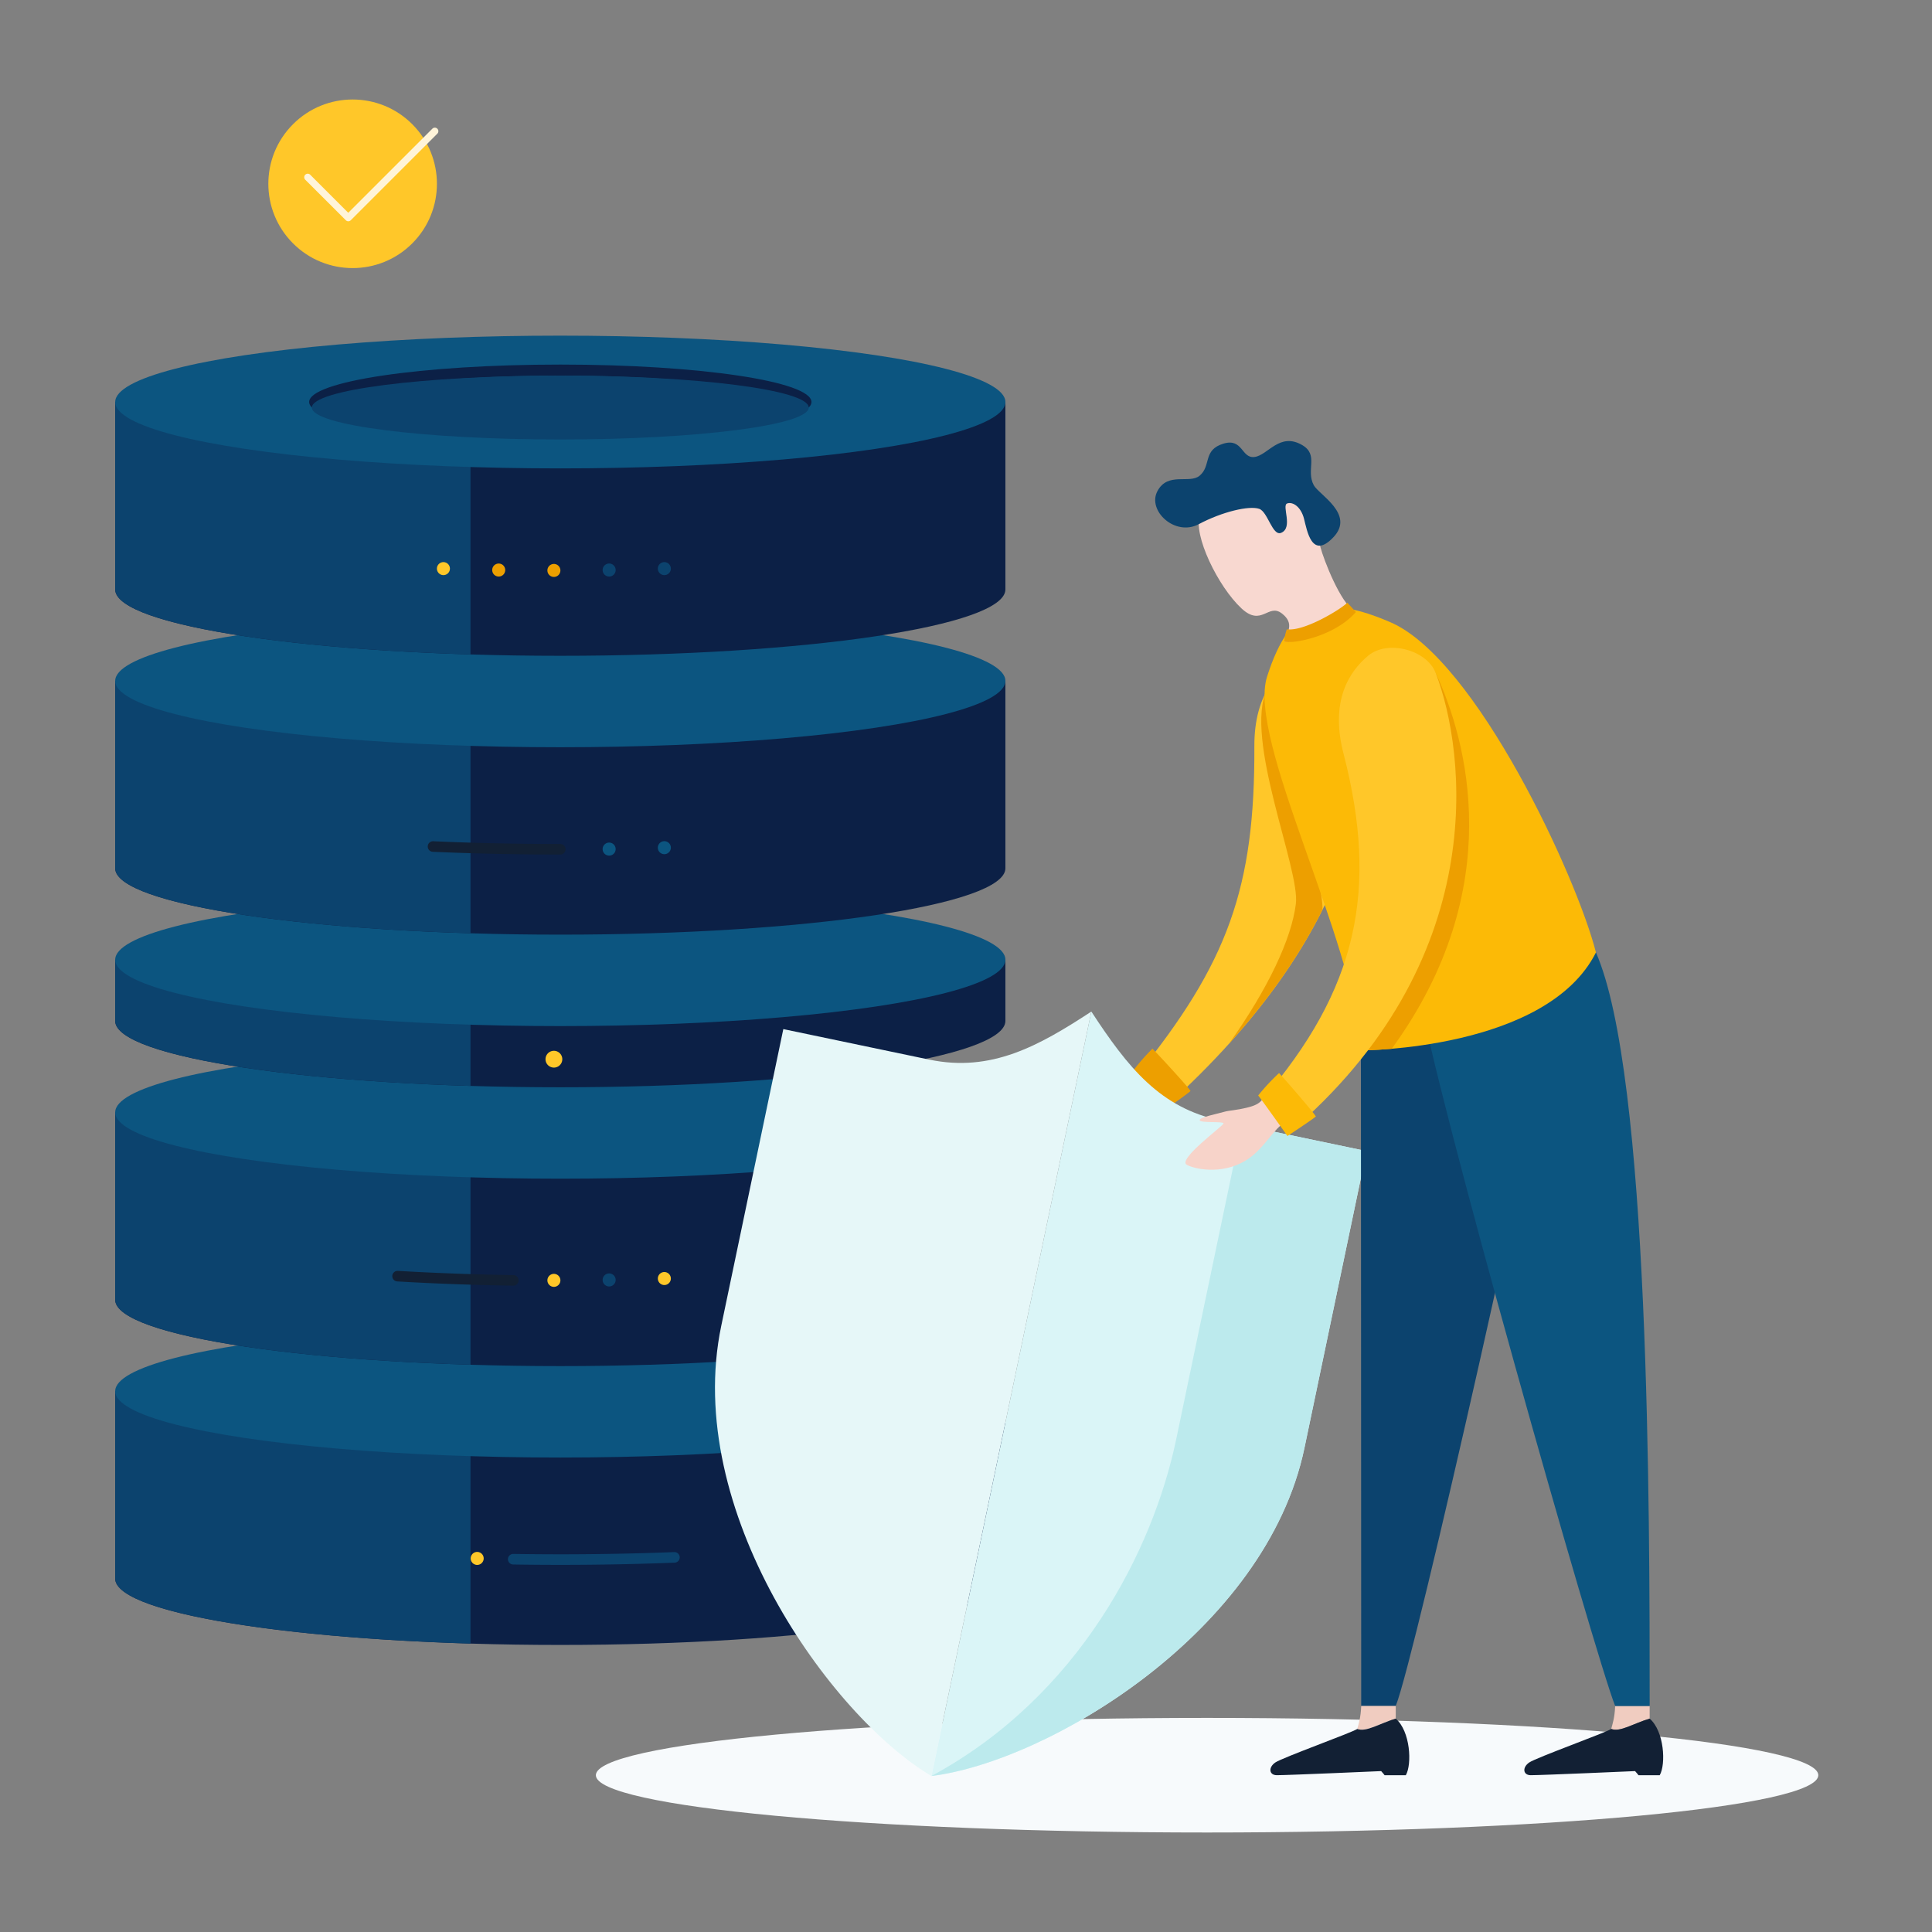
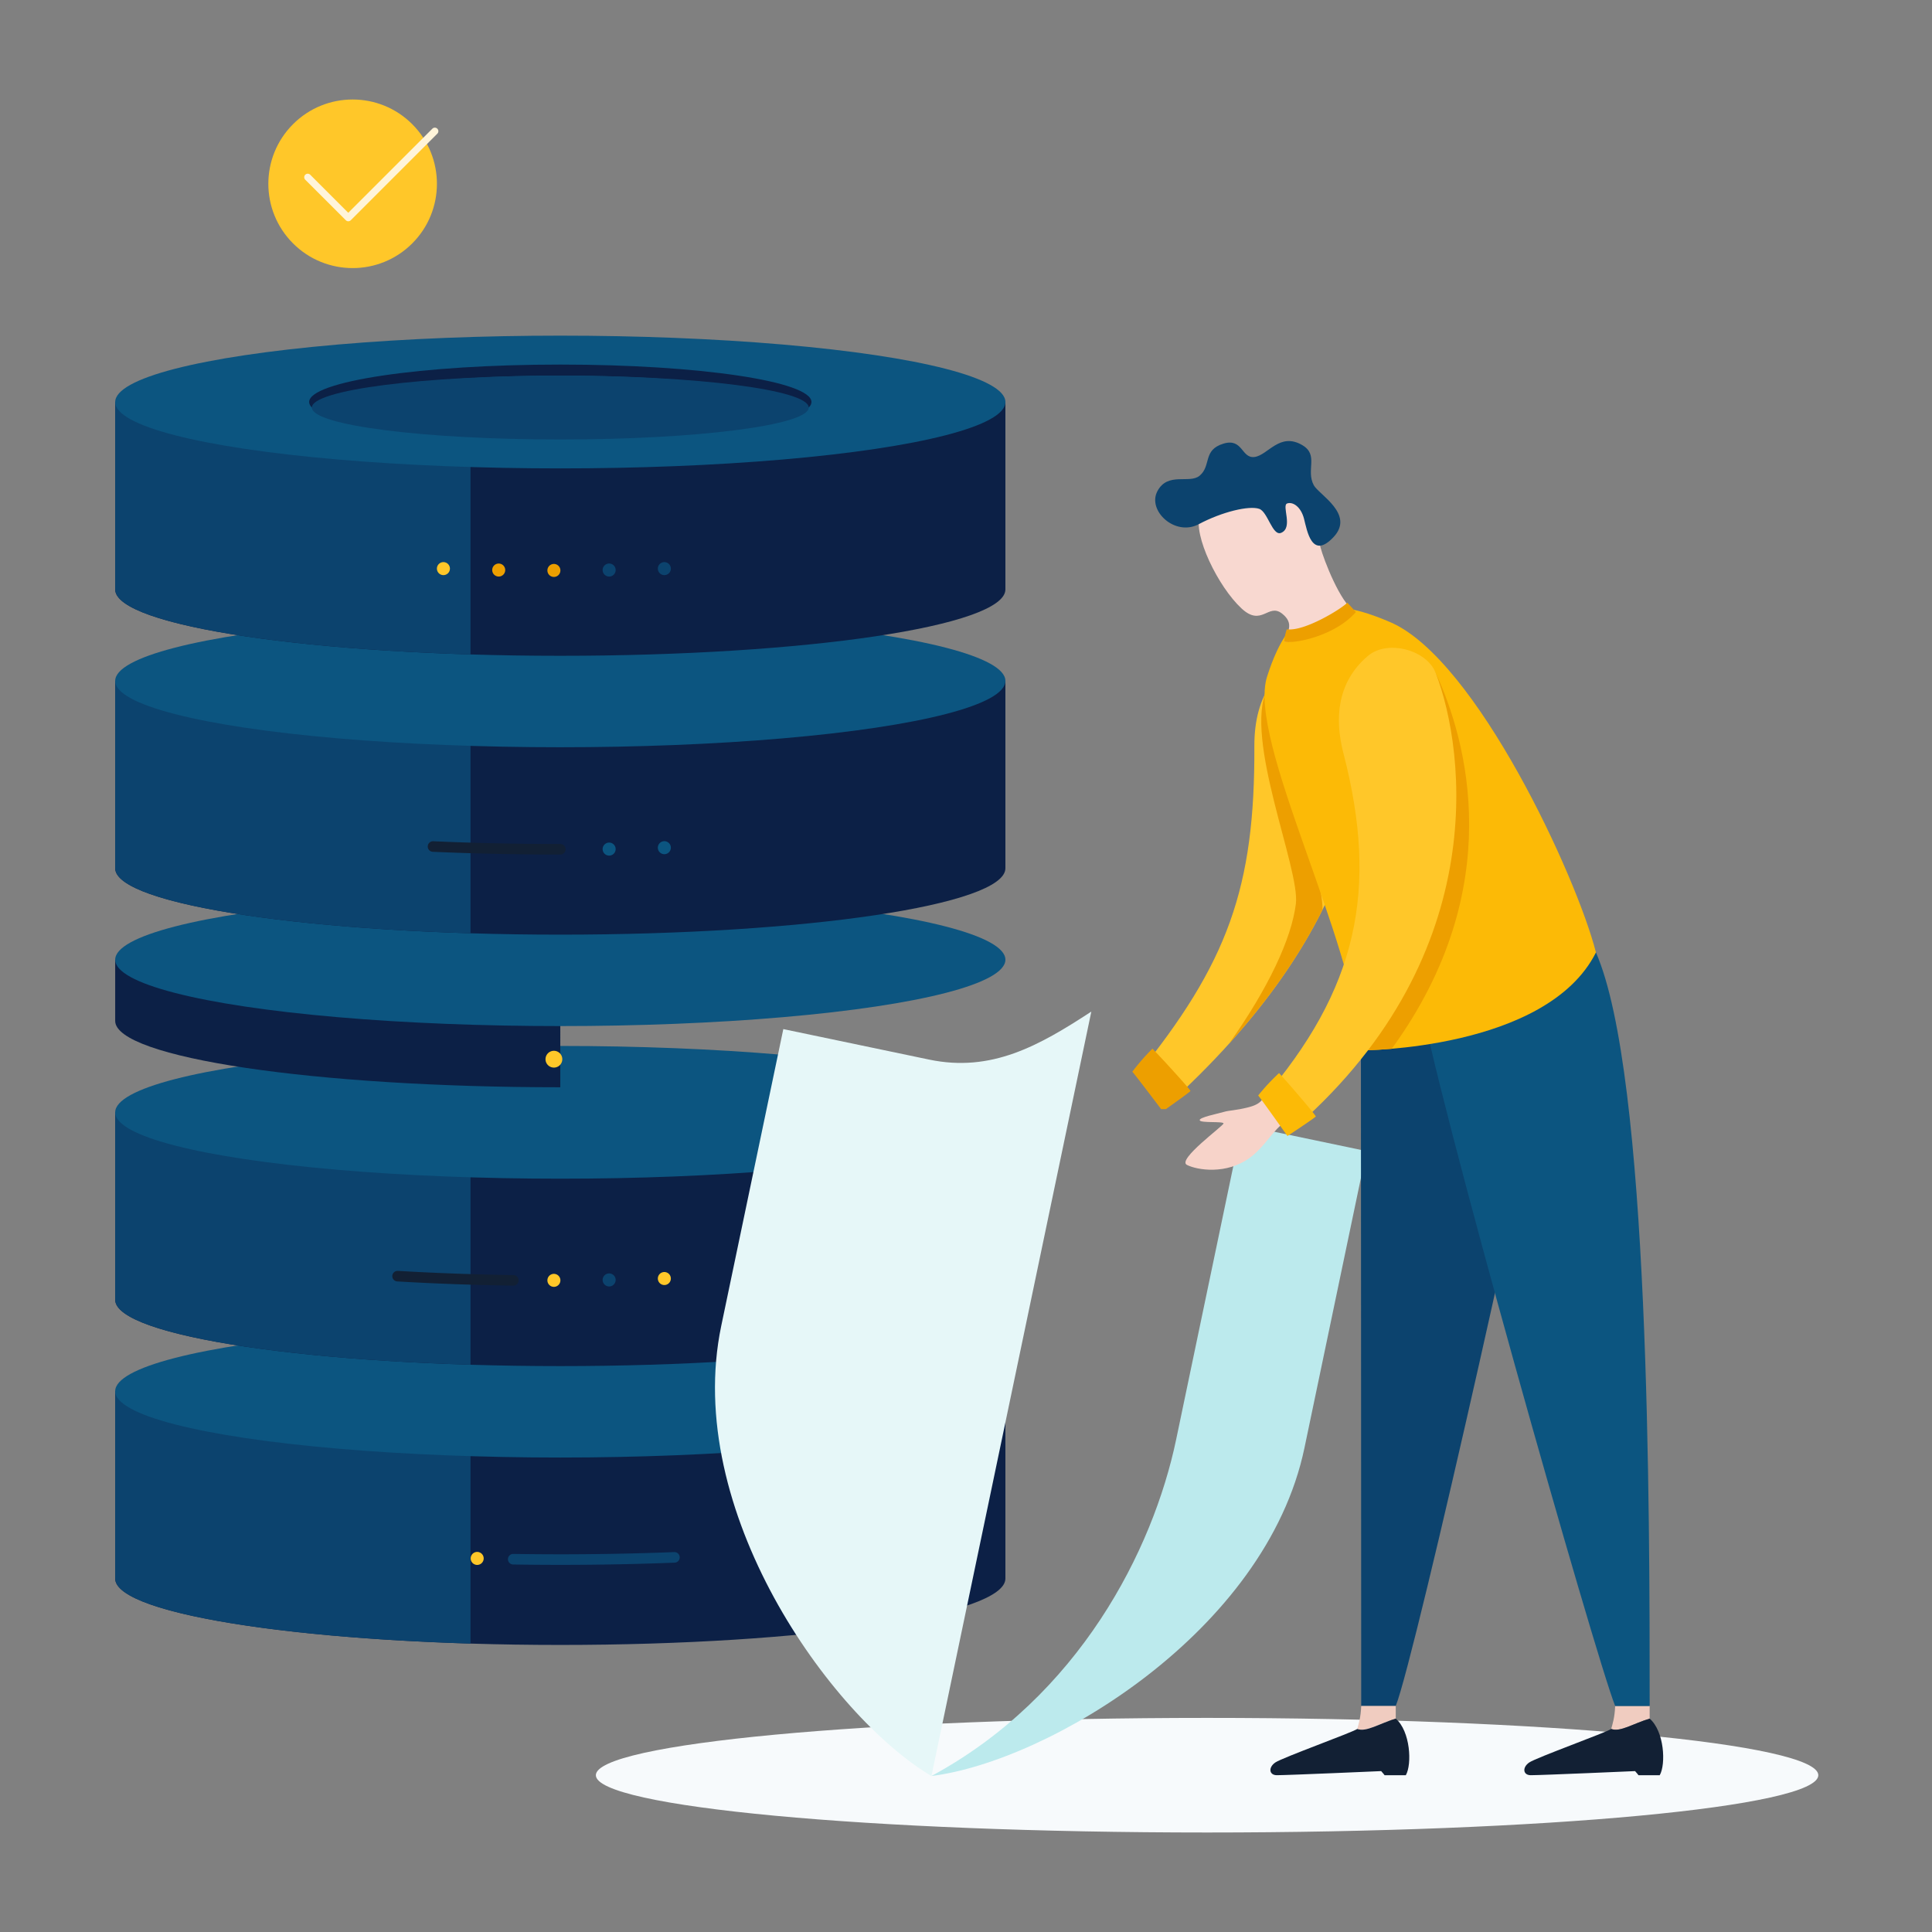
<svg xmlns="http://www.w3.org/2000/svg" viewBox="0 0 2000 2000">
  <rect x="0" y="0" width="2000" height="2000" fill="#808080" stroke="none" />
  <defs>
    <style>.cls-1{isolation:isolate;}.cls-2{fill:#f7fafc;}.cls-3{fill:#0c2046;}.cls-4,.cls-8{fill:#0c436e;}.cls-5,.cls-9{fill:#0c5580;}.cls-6{fill:#122034;}.cls-11,.cls-7{fill:#ffc729;}.cls-10,.cls-7,.cls-8,.cls-9{mix-blend-mode:screen;}.cls-10,.cls-12{fill:#ed9f00;}.cls-13{fill:#e6f7f8;}.cls-14{fill:#daf5f7;}.cls-15{fill:#bceaed;mix-blend-mode:multiply;}.cls-16{fill:#f7d3c9;}.cls-17{fill:#f0ccc0;}.cls-18{fill:#fcba06;}.cls-19{fill:#f8d8d0;}.cls-20{fill:#fff4d9;}</style>
  </defs>
  <g class="cls-1">
    <g id="Calque_2" data-name="Calque 2">
      <path class="cls-2" d="M616.83,1837.69c0-32.77,283.29-59.33,632.73-59.33s632.75,26.56,632.75,59.33S1599,1897,1249.56,1897,616.83,1870.45,616.83,1837.69Z" />
      <path class="cls-3" d="M119.24,1440.12v194c0,37.95,206.3,68.72,460.78,68.72s460.77-30.77,460.77-68.72v-194Z" />
      <path class="cls-4" d="M487.06,1440.12H119.24v194c0,33.2,157.9,60.9,367.82,67.32Z" />
      <ellipse class="cls-5" cx="580.02" cy="1440.12" rx="460.77" ry="68.71" />
      <path class="cls-3" d="M119.24,1151.47v194c0,38,206.3,68.71,460.78,68.71s460.77-30.76,460.77-68.71v-194Z" />
      <path class="cls-4" d="M487.06,1151.47H119.24v194c0,33.2,157.9,60.9,367.82,67.31Z" />
      <ellipse class="cls-5" cx="580.02" cy="1151.47" rx="460.77" ry="68.71" />
      <path class="cls-6" d="M531.33,1330.91h-.09c-41.2-.65-81.58-2.12-120-4.38a5.46,5.46,0,1,1,.64-10.91c38.29,2.24,78.51,3.71,119.55,4.35a5.47,5.47,0,0,1-.08,10.94Z" />
      <path class="cls-7" d="M566.67,1325.42a6.73,6.73,0,1,1,6.73,6.73A6.73,6.73,0,0,1,566.67,1325.42Z" />
      <path class="cls-8" d="M623.85,1325a6.74,6.74,0,1,1,6.74,6.73A6.74,6.74,0,0,1,623.85,1325Z" />
      <path class="cls-7" d="M681,1323.53a6.73,6.73,0,1,1,6.73,6.73A6.73,6.73,0,0,1,681,1323.53Z" />
      <path class="cls-4" d="M580,1619.94c-16.34,0-32.75-.13-48.78-.38a5.48,5.48,0,0,1-5.38-5.56,5.42,5.42,0,0,1,5.56-5.38c16,.25,32.32.38,48.6.38,40,0,79.75-.77,118.05-2.28a5.47,5.47,0,0,1,.43,10.93C660.06,1619.17,620.19,1619.94,580,1619.94Z" />
      <path class="cls-7" d="M500.71,1613.27A6.73,6.73,0,1,0,494,1620,6.73,6.73,0,0,0,500.71,1613.27Z" />
-       <path class="cls-3" d="M119.24,993.48v63.35c0,38,206.3,68.71,460.78,68.71s460.77-30.76,460.77-68.71V993.48Z" />
-       <path class="cls-4" d="M487.06,993.48H119.24v63.35c0,33.2,157.9,60.9,367.82,67.31Z" />
+       <path class="cls-3" d="M119.24,993.48v63.35c0,38,206.3,68.71,460.78,68.71V993.48Z" />
      <ellipse class="cls-5" cx="580.02" cy="993.48" rx="460.77" ry="68.71" />
      <path class="cls-7" d="M564.71,1096.48a8.69,8.69,0,1,1,8.69,8.69A8.69,8.69,0,0,1,564.71,1096.48Z" />
      <path class="cls-3" d="M119.24,704.83v194c0,37.94,206.3,68.71,460.78,68.71s460.77-30.77,460.77-68.71v-194Z" />
      <path class="cls-4" d="M487.06,704.83H119.24v194c0,33.2,157.9,60.9,367.82,67.31Z" />
      <ellipse class="cls-5" cx="580.02" cy="704.83" rx="460.77" ry="68.71" />
      <path class="cls-3" d="M119.24,416.17v194c0,38,206.3,68.71,460.78,68.71s460.77-30.76,460.77-68.71v-194Z" />
      <path class="cls-4" d="M487.06,416.17H119.24v194c0,33.2,157.9,60.9,367.82,67.32Z" />
      <ellipse class="cls-5" cx="580.02" cy="416.17" rx="460.77" ry="68.71" />
      <path class="cls-3" d="M580,388.84c130.57,0,238.63,14.35,257.19,33.06,1.85-1.87,2.84-3.78,2.84-5.73,0-21.41-116.42-38.77-260-38.77s-260,17.36-260,38.77c0,1.95,1,3.86,2.84,5.73C341.39,403.19,449.45,388.84,580,388.84Z" />
      <ellipse class="cls-4" cx="580.02" cy="421.9" rx="257.19" ry="33.05" />
      <path class="cls-6" d="M580,884.64c-44.85,0-89.18-1-131.75-2.85a5.47,5.47,0,1,1,.49-10.92c42.4,1.88,86.57,2.83,131.26,2.83a5.47,5.47,0,1,1,0,10.94Z" />
      <path class="cls-9" d="M623.85,879a6.74,6.74,0,1,1,6.74,6.73A6.73,6.73,0,0,1,623.85,879Z" />
      <path class="cls-9" d="M681,877.52a6.73,6.73,0,1,1,6.73,6.73A6.73,6.73,0,0,1,681,877.52Z" />
      <path class="cls-10" d="M566.67,590.52a6.73,6.73,0,1,1,6.73,6.73A6.73,6.73,0,0,1,566.67,590.52Z" />
      <path class="cls-8" d="M623.85,590.11a6.74,6.74,0,1,1,6.74,6.73A6.73,6.73,0,0,1,623.85,590.11Z" />
      <path class="cls-8" d="M681,588.63a6.73,6.73,0,1,1,6.73,6.73A6.73,6.73,0,0,1,681,588.63Z" />
      <path class="cls-10" d="M523,590.11a6.73,6.73,0,1,0-6.73,6.73A6.73,6.73,0,0,0,523,590.11Z" />
      <path class="cls-7" d="M465.76,588.63a6.73,6.73,0,1,0-6.73,6.73A6.73,6.73,0,0,0,465.76,588.63Z" />
      <path class="cls-11" d="M1411.62,715.42c-3-25.91-39.93-46-63.34-34.78s-50,35.9-49.77,91.89c.63,146.1-27.16,224.33-122.26,341.37,0,0,20.08,22.35,28.77,33.35C1411.56,961.73,1421.75,802.25,1411.62,715.42Z" />
      <path class="cls-12" d="M1311.67,713.2c-24.57,51.53,34.36,186.38,29.81,222.53s-28.39,87.06-69.16,144.67c43.13-47.76,73.75-93.26,95.2-135.58l.63-1.25c.24-.47.46-1,.7-1.42h0C1372.77,923.3,1316.69,702.68,1311.67,713.2Z" />
      <path class="cls-12" d="M1202,1148.18c-6.31-8.34-27.87-36.79-29.82-38.72A215.73,215.73,0,0,1,1193,1085.6c6.47,6.38,39.42,42.28,39.4,43.83-2.78,2.59-18.6,13.86-25.51,18.75Z" />
      <path class="cls-13" d="M1129.75,1047.18c-54.32,35.53-103.49,63.17-167.93,49.7l-150.93-31.57-64.26,307.22c-39.9,190.72,113,403.89,217.6,466h0l165.51-791.32Z" />
-       <path class="cls-14" d="M1263.68,1160c-62.66-13.11-95.83-54.59-133.92-112.82L964.25,1838.52c120.7-15,346.24-149,386.13-339.71l64.26-307.22Z" />
      <path class="cls-15" d="M1350.38,1498.81l64.26-307.22-129-27c-29,138.59-50.86,243.19-68.13,325.76-24,114.53-100.53,265.61-253.24,348.15C1085,1823.52,1310.49,1689.53,1350.38,1498.81Z" />
      <path class="cls-16" d="M1311.7,1131.77c-5.17,5.82-5.32,10.88-19.16,14.43s-19.36,3-25.75,4.88-26.1,5.71-24.82,8.7,24.57.76,24.61,3.2-48.49,37.51-37.91,42.92,41,10.36,65.21-7.44c16.19-11.9,24.92-30.32,36.15-36.35C1336.56,1146,1326.69,1134.37,1311.7,1131.77Z" />
      <path class="cls-4" d="M1408.78,1025.15c0,98.39.34,539.42.34,740.87h35.75c20.08-49.94,153.93-645.86,167.5-740.87Z" />
      <path class="cls-17" d="M1444.87,1779.1V1766h-35.75c-.46,12.19-2.72,18.73-4.09,23.78C1414.32,1793.37,1427.92,1784.15,1444.87,1779.1Z" />
      <path class="cls-6" d="M1444.87,1779.1c-16.95,5.05-30.55,14.27-39.84,10.7-4.93,3.57-77.42,29.65-84.8,34.69-7.55,5.18-6.45,13.19,1.55,13.19,11.69,0,108-4.24,108-4.24,2,2.12,3.53,4.24,3.53,4.24h22C1461.83,1826.31,1460.05,1792.17,1444.87,1779.1Z" />
      <path class="cls-17" d="M1707.73,1779.1V1766H1672c-.46,12.19-2.73,18.73-4.1,23.78C1677.18,1793.37,1690.77,1784.15,1707.73,1779.1Z" />
      <path class="cls-6" d="M1707.73,1779.1c-17,5.05-30.55,14.27-39.85,10.7-4.92,3.57-77.42,29.65-84.8,34.69-7.54,5.18-6.44,13.19,1.55,13.19,11.68,0,108-4.24,108-4.24,1.94,2.12,3.52,4.24,3.52,4.24h22C1724.67,1826.31,1722.9,1792.17,1707.73,1779.1Z" />
      <path class="cls-5" d="M1652.11,986c55.62,126.43,55.62,578.57,55.62,780H1672c-20.08-49.94-189.58-645.86-203.15-740.87C1496,1025.15,1652.11,986,1652.11,986Z" />
      <path class="cls-18" d="M1652.11,986c-51,101.37-243.31,101.37-243.31,101.37-6.11-113.79-118.08-321.23-97.13-386.93,24.78-77.74,61.94-84.67,127.78-56.26C1528.24,682.49,1632.51,908.28,1652.11,986Z" />
      <path class="cls-19" d="M1367,566.71c3.25,12.42,20.57,57.65,35.73,66.55-5.06,8.37-40.16,31.26-73.24,31.16,3.12-10,10.8-18.94-2.35-29.26-14.32-11.23-20.94,14.14-41.88-5.27-24.42-22.64-50.32-76.12-43.2-96.71,8-23.06,29.12-55.77,78.29-48.2C1360.43,491.16,1360.37,541.48,1367,566.71Z" />
      <path class="cls-4" d="M1326.22,551.59c-9,3.73-13.8-21.84-22.7-24.85-10.51-3.56-38.33,3-62.68,15.94s-53.46-14-42.67-34.28,33.2-7.14,43.73-16c12.27-10.34,2.92-26.62,24.66-33.16,20.09-6.05,18.45,15.53,32.06,13.83,14-1.75,26-26.05,49.49-12.29,17.41,10.22,3.51,25.75,11.89,41.48,5.24,9.82,42.88,30,20.39,53.82s-27.33-6.92-30.5-19.16-11.51-17.82-17.44-15.74S1339.07,546.28,1326.22,551.59Z" />
      <path class="cls-12" d="M1394.73,623.85c-5.42,6.08-44.7,30.26-62.59,27.55a44.69,44.69,0,0,0-2.69,13c12.53,2,53-6.6,74.17-30.79C1400.11,629.71,1394.73,623.85,1394.73,623.85Z" />
      <path class="cls-12" d="M1415.3,683.57c-18.73,18-36.31,49.72-18.58,102.83,34,102,39.87,172.81,4.57,251.16,4,17.89,6.7,34.68,7.51,49.81,0,0,12.48,0,31.91-1.67,120.89-166.2,77.61-319.81,45.62-388.87C1475.36,673.16,1434,665.61,1415.3,683.57Z" />
      <path class="cls-11" d="M1486.33,696.83c-9.32-24.37-50-34.74-69.95-18.1s-39.63,47.11-25.6,101.31c36.62,141.45,14.23,244.47-84.35,358.6,0,0,18,24.24,26.36,35.5C1544.83,994.93,1517.55,778.48,1486.33,696.83Z" />
      <path class="cls-18" d="M1332.76,1176s-28.08-39.61-30.3-41.94a215.43,215.43,0,0,1,21.61-23.22c6.27,6.57,38.12,43.45,38.06,45C1358.44,1159.07,1332.76,1176,1332.76,1176Z" />
      <circle class="cls-11" cx="365.04" cy="190.26" r="87.26" transform="translate(-27.61 313.85) rotate(-45)" />
      <path class="cls-20" d="M360.54,229.06A3.65,3.65,0,0,1,358,228L316,186.05a3.64,3.64,0,0,1,5.15-5.15l39.37,39.37L447.7,133.1a3.65,3.65,0,0,1,5.15,5.16L363.12,228A3.68,3.68,0,0,1,360.54,229.06Z" />
    </g>
  </g>
</svg>